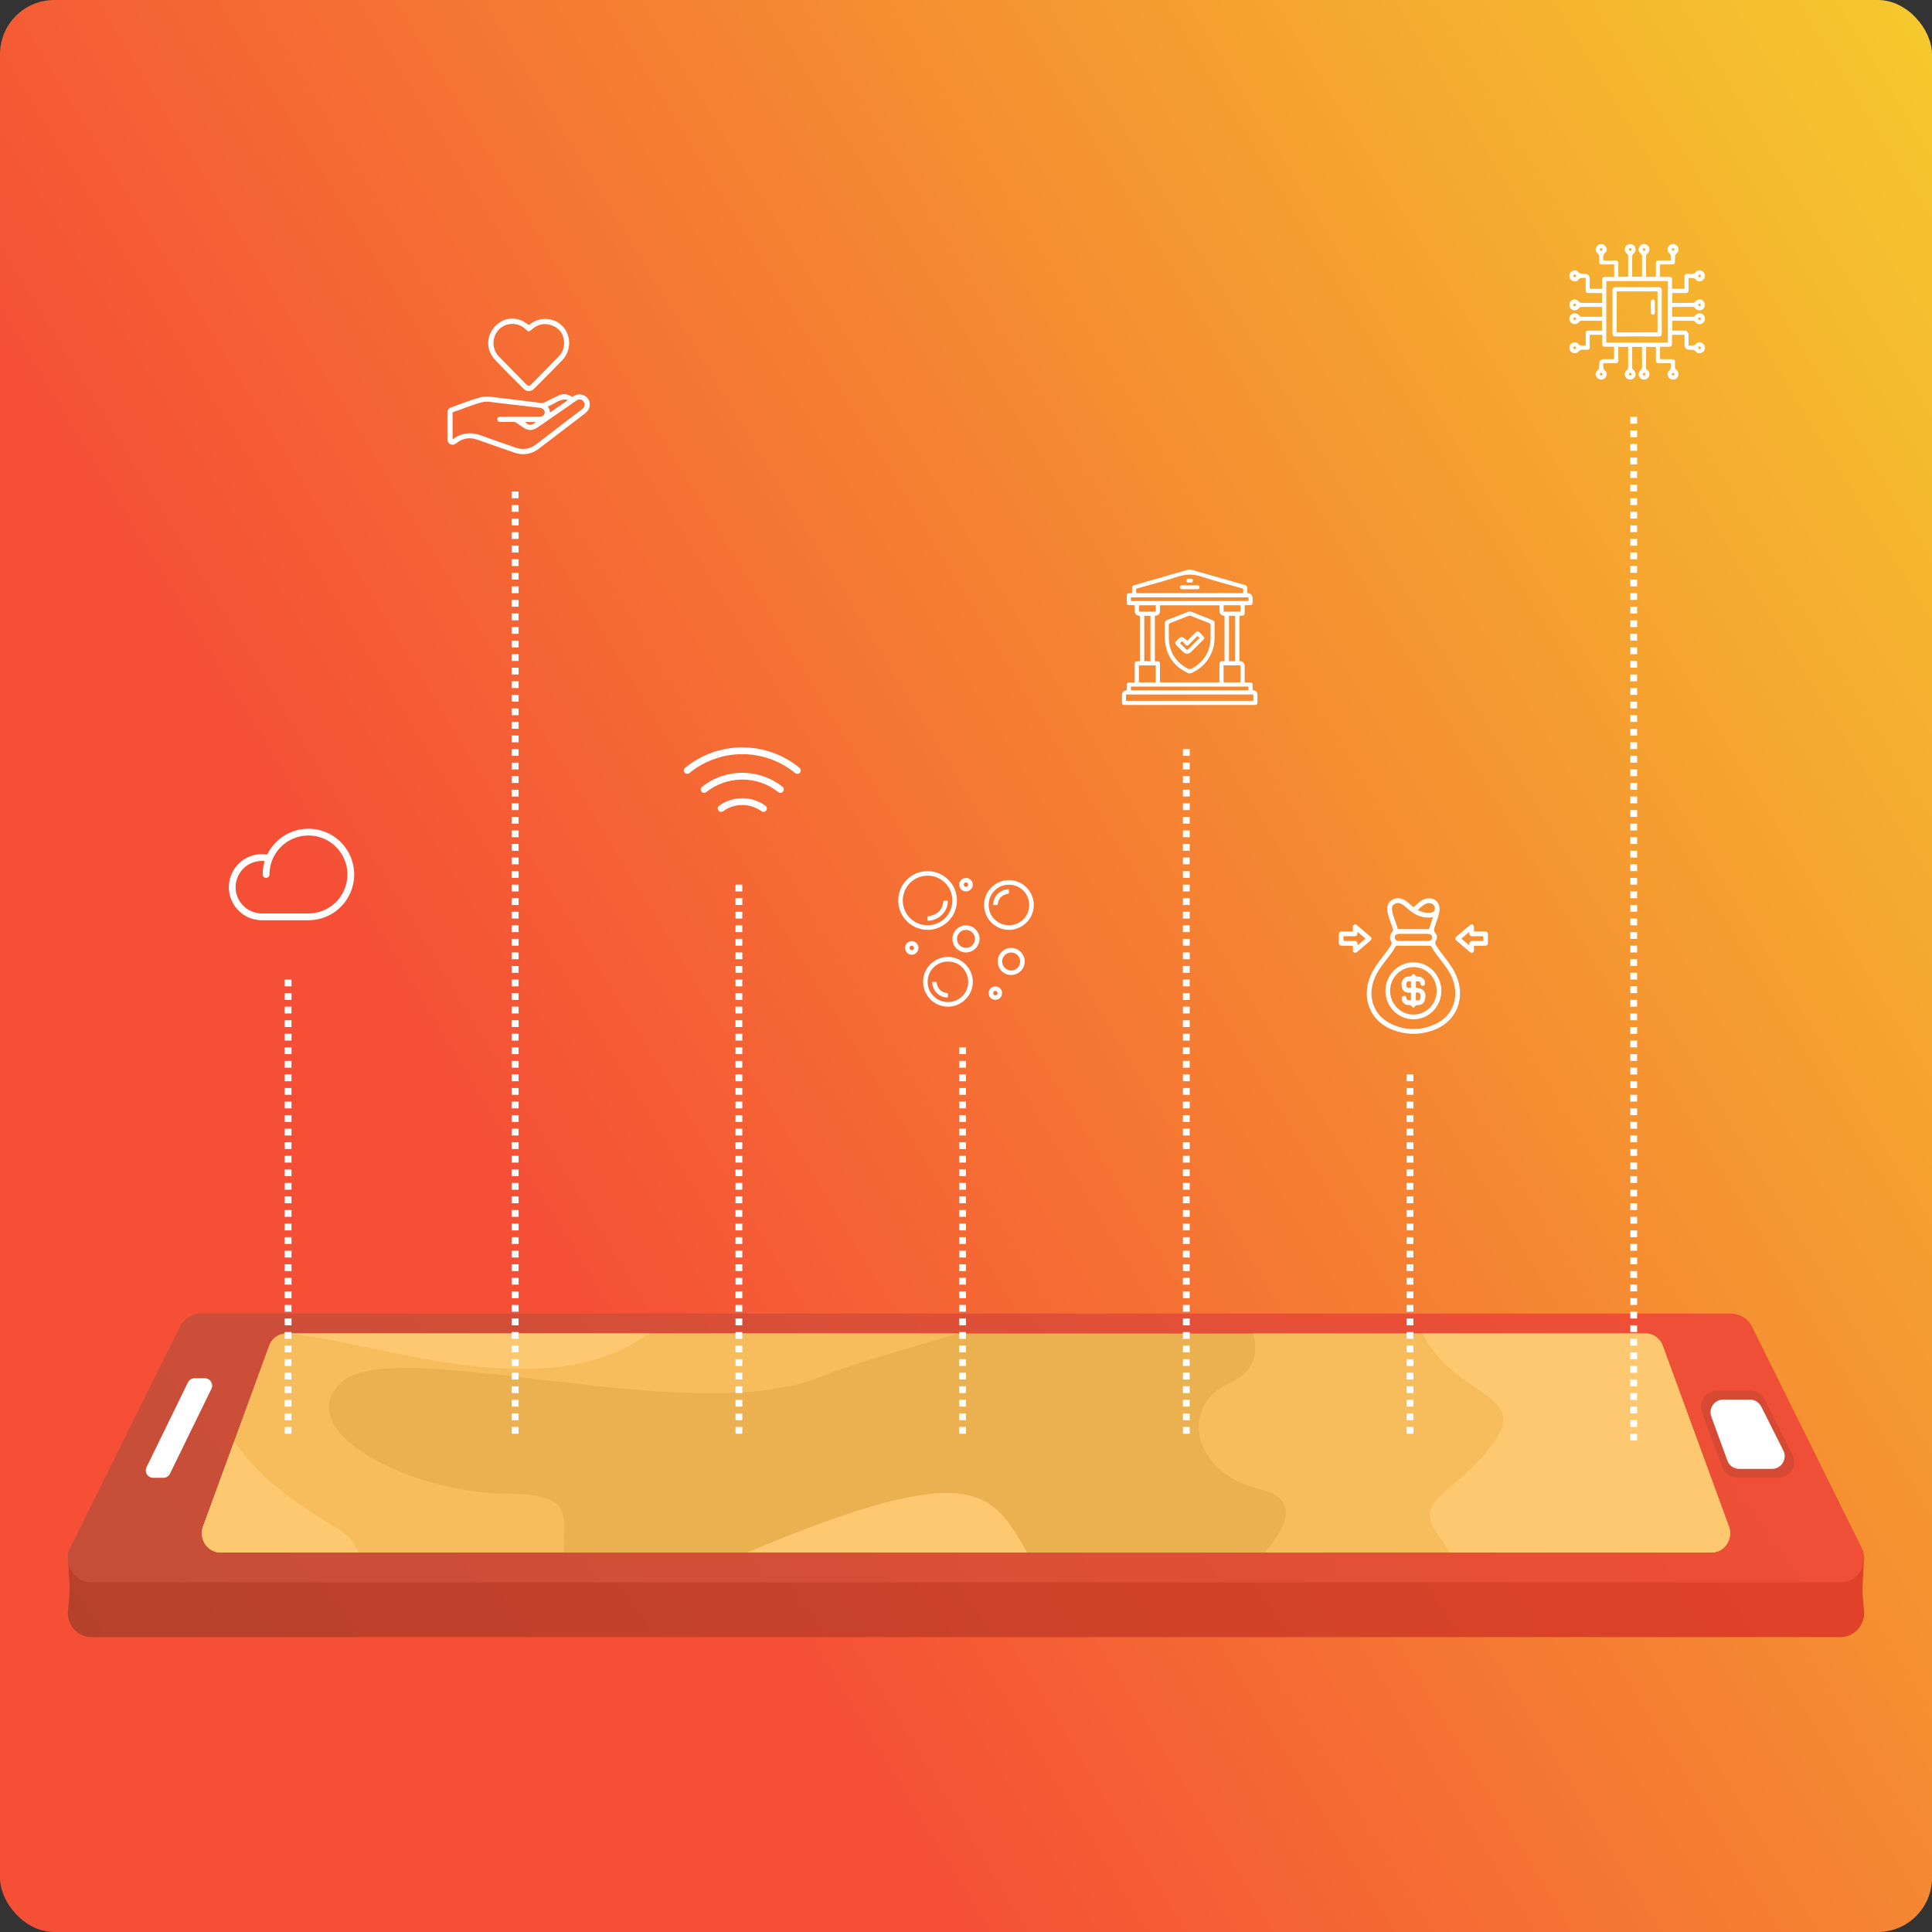
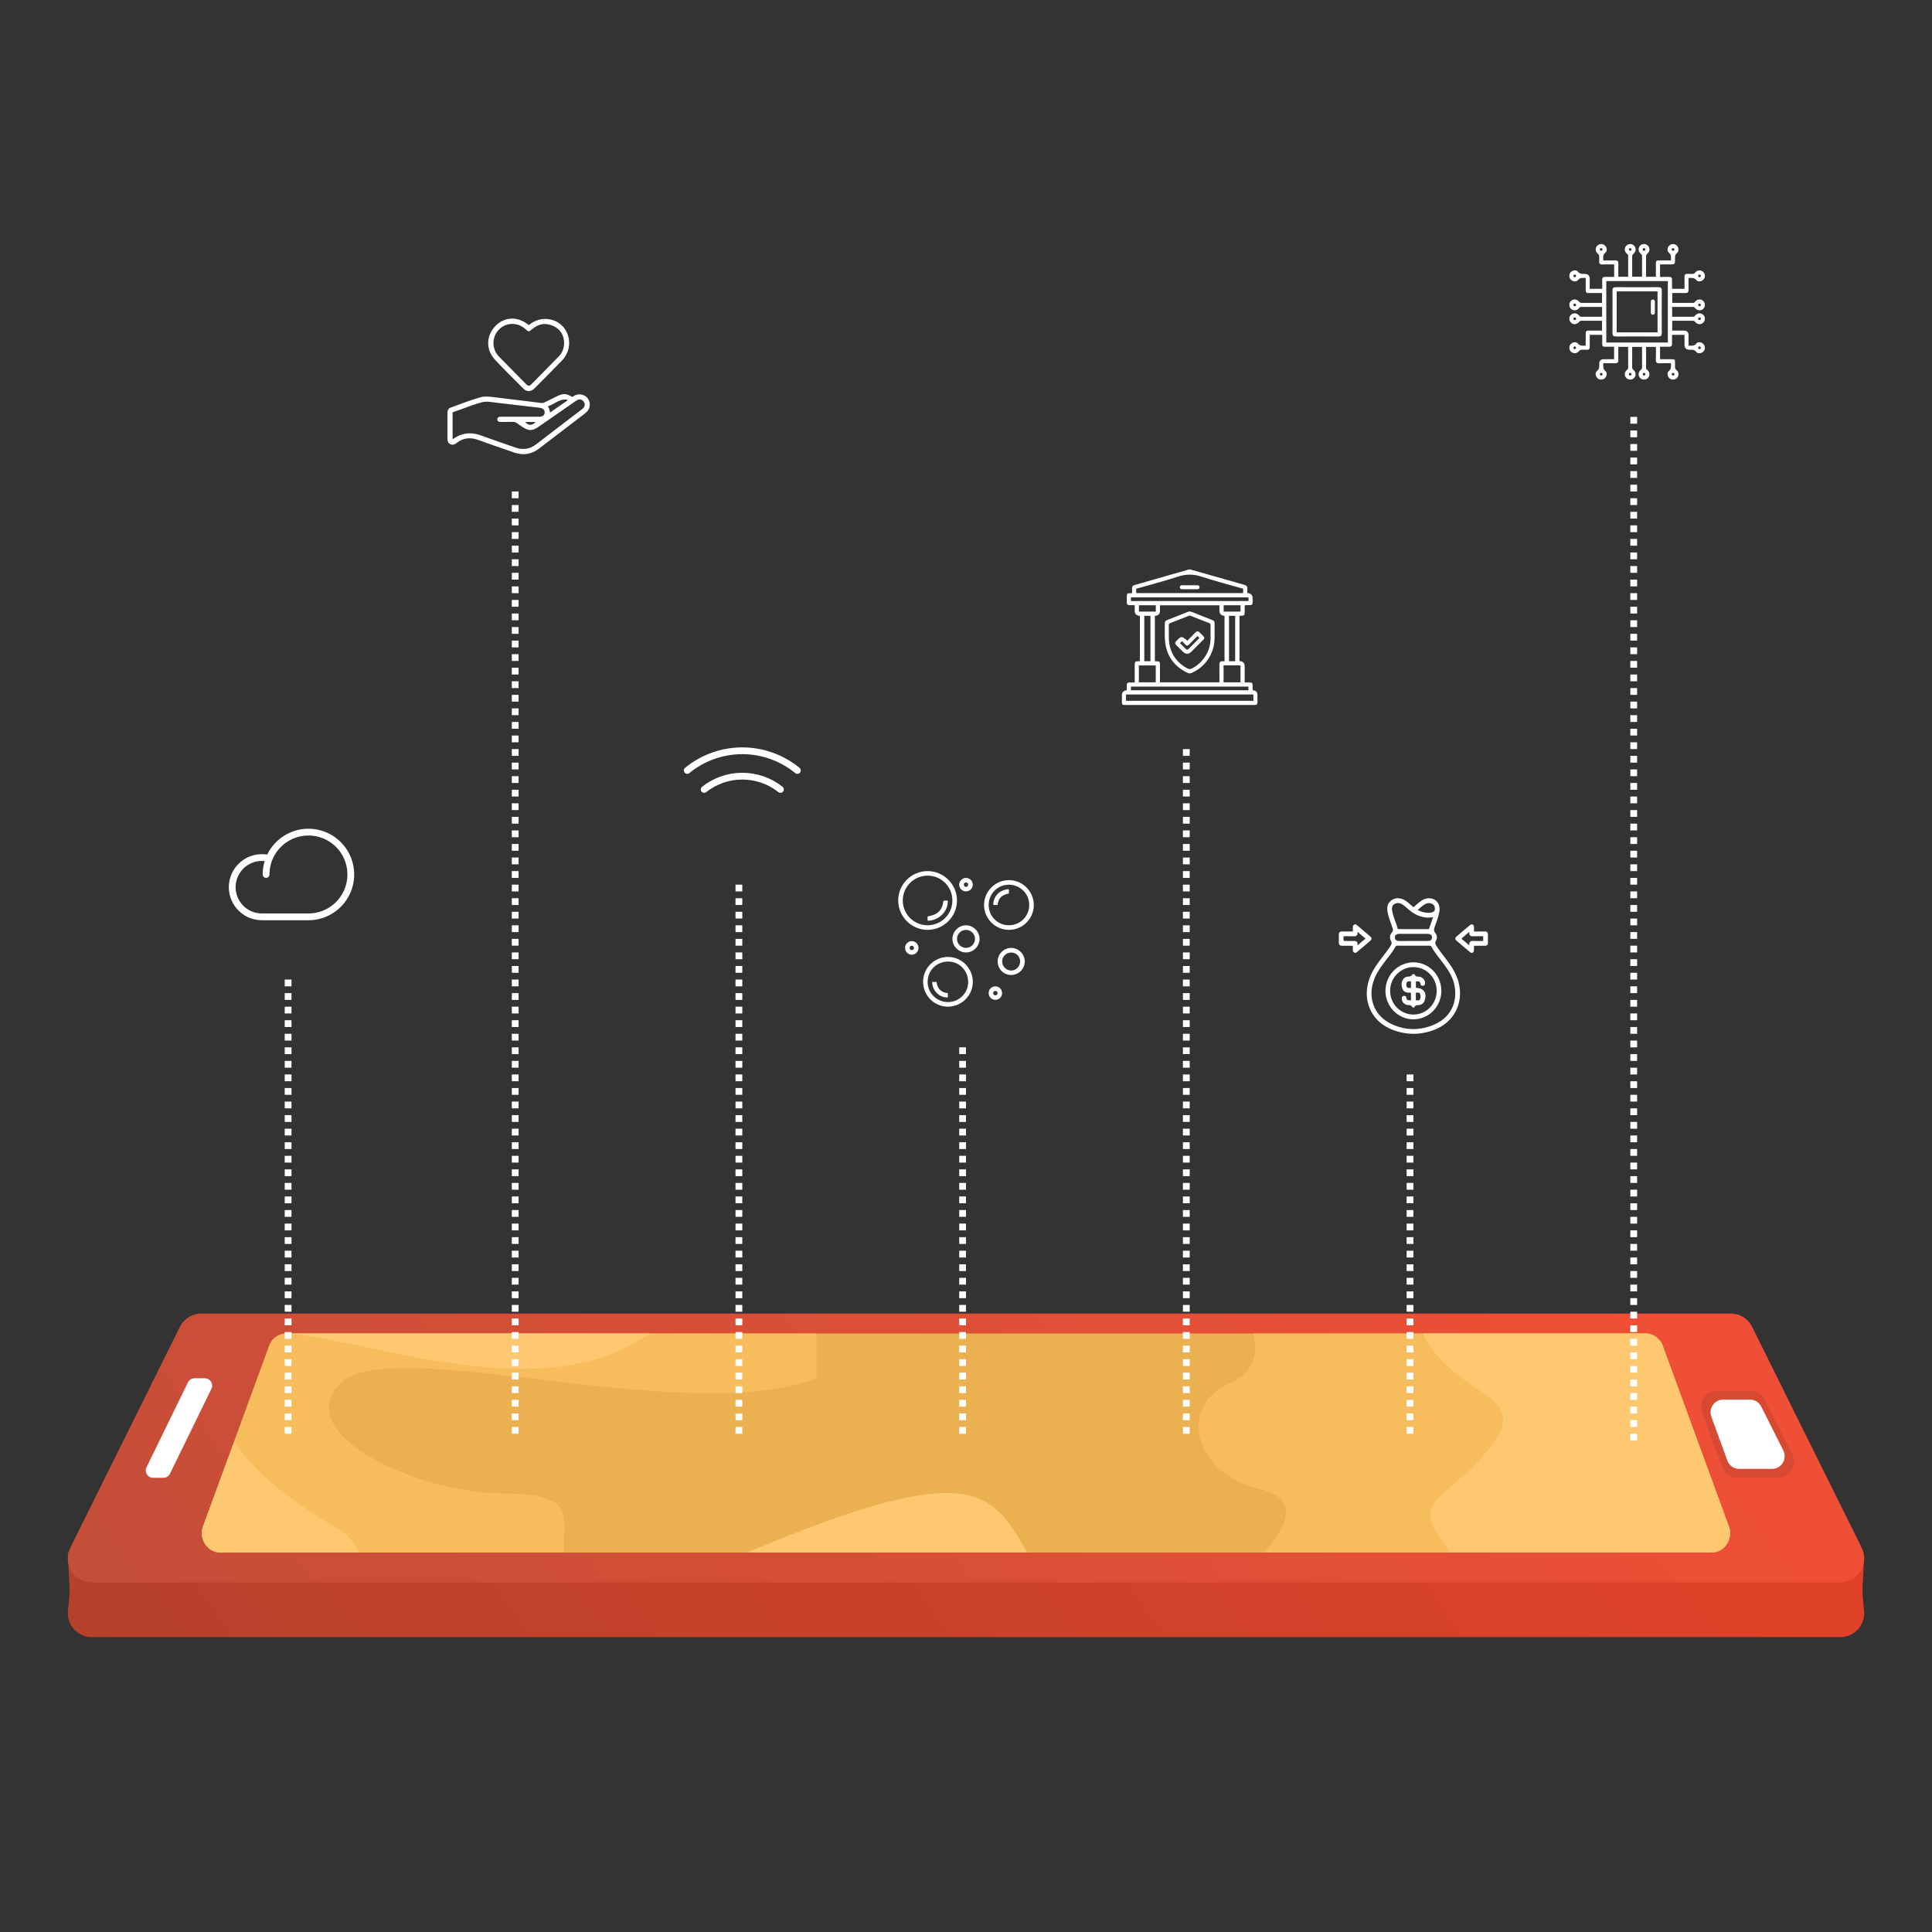
<svg xmlns="http://www.w3.org/2000/svg" width="570" height="570" viewBox="0 0 570 570" fill="none">
  <rect x="0" y="0" width="570" height="570" fill="#333333" stroke="none" />
-   <rect width="570" height="570" rx="16" fill="url(#paint0_linear_1_8604)" />
  <path d="M59.355 403.684H510.638C513.296 403.684 548.786 457.086 549.983 459.498L549.53 467.637C549.391 470.151 549.681 472.639 549.958 475.141C550.399 479.153 547.312 483 542.966 483H27.04C22.681 483 19.594 479.153 20.047 475.141C20.325 472.627 20.614 470.113 20.488 467.586L20.01 458.267C21.207 455.867 56.697 403.684 59.368 403.684H59.355Z" fill="url(#paint1_linear_1_8604)" />
  <path d="M59.356 387.535H510.639C513.297 387.535 515.741 389.046 516.925 391.459L549.241 456.593C551.584 461.303 548.183 466.852 542.954 466.852H27.041C21.812 466.852 18.411 461.303 20.754 456.593L53.07 391.459C54.267 389.059 56.698 387.535 59.356 387.535Z" fill="url(#paint2_linear_1_8604)" />
  <path d="M60.145 449.75L79.597 396.576C80.529 394.608 82.432 393.427 84.523 393.427H485.474C487.553 393.427 489.468 394.672 490.4 396.627L509.853 449.763C511.679 453.61 509.021 458.054 504.926 458.054H65.071C60.976 458.054 58.318 453.622 60.145 449.763V449.75Z" fill="#EBB050" />
-   <path d="M240.879 406.632C202.592 421.322 115.939 393.415 100.644 407.927C85.337 422.439 121.772 440.405 148.632 440.621C169.382 440.786 166.396 446.271 166.321 458.028H65.066C60.971 458.028 58.313 453.597 60.139 449.737L79.592 396.563C80.524 394.595 82.427 393.415 84.518 393.415H282.795C271.935 396.766 256.867 400.499 240.892 406.632H240.879Z" fill="#F7BC5C" />
+   <path d="M240.879 406.632C202.592 421.322 115.939 393.415 100.644 407.927C85.337 422.439 121.772 440.405 148.632 440.621C169.382 440.786 166.396 446.271 166.321 458.028H65.066C60.971 458.028 58.313 453.597 60.139 449.737L79.592 396.563C80.524 394.595 82.427 393.415 84.518 393.415H282.795H240.879Z" fill="#F7BC5C" />
  <path d="M371.865 439.377C351.619 434.679 347.663 414.707 362.957 407.927C370.504 404.588 371.096 398.607 369.748 393.415H485.466C487.545 393.415 489.46 394.659 490.392 396.614L509.845 449.75C511.672 453.597 509.013 458.041 504.919 458.041H373.049C378.995 451.311 384.11 442.233 371.852 439.389L371.865 439.377Z" fill="#F7BC5C" />
  <path d="M520.643 412.879L528.832 429.156C530.407 432.292 528.151 435.999 524.662 435.999H512.479C510.513 435.999 508.762 434.768 508.094 432.914L502.161 416.637C501.039 413.564 503.294 410.301 506.545 410.301H516.473C518.236 410.301 519.849 411.304 520.643 412.879Z" fill="#D84933" />
  <path d="M519.615 414.972L526.129 427.922C527.389 430.411 525.587 433.369 522.815 433.369H513.114C511.552 433.369 510.154 432.391 509.625 430.919L504.9 417.968C504.006 415.518 505.807 412.927 508.39 412.927H516.289C517.688 412.927 518.973 413.715 519.603 414.984L519.615 414.972Z" fill="white" />
  <path d="M57.381 406.631H60.442C62.042 406.631 63.075 408.32 62.37 409.754L50.149 434.779C49.784 435.516 49.041 435.998 48.222 435.998H45.16C43.56 435.998 42.527 434.31 43.233 432.875L55.453 407.85C55.819 407.113 56.562 406.631 57.381 406.631Z" fill="white" />
  <path d="M425.51 454.562C415.922 442.271 427.084 442.614 439.532 427.188C451.979 411.761 432.162 412.726 421.503 396.652C420.747 395.51 420.206 394.43 419.815 393.415H485.466C487.545 393.415 489.46 394.659 490.392 396.614L509.845 449.75C511.672 453.597 509.013 458.041 504.919 458.041H427.601C426.933 456.669 426.228 455.501 425.497 454.562H425.51Z" fill="#FEC870" />
  <path d="M191.756 393.415C190.471 394.202 189.224 394.951 188.039 395.675C157.047 414.44 109.575 395.408 84.554 393.415H191.743H191.756Z" fill="#FEC870" />
  <path d="M303.039 458.029H220.442C287.429 429.805 292.633 440.025 303.039 458.029Z" fill="#FEC870" />
  <path d="M60.131 449.75L69.126 425.169C74.292 433.422 84.144 441.941 99.186 450.689C102.576 452.657 104.642 455.184 105.801 458.028H65.057C60.962 458.028 58.304 453.597 60.131 449.737V449.75Z" fill="#FEC870" />
  <line x1="85" y1="423" x2="85" y2="289" stroke="white" stroke-width="2" stroke-dasharray="2 2" />
  <line x1="152" y1="423" x2="152" y2="144" stroke="white" stroke-width="2" stroke-dasharray="2 2" />
  <line x1="218" y1="423" x2="218" y2="259" stroke="white" stroke-width="2" stroke-dasharray="2 2" />
  <line x1="284" y1="423" x2="284" y2="307" stroke="white" stroke-width="2" stroke-dasharray="2 2" />
  <line x1="350" y1="423" x2="350" y2="219" stroke="white" stroke-width="2" stroke-dasharray="2 2" />
  <line x1="416" y1="423" x2="416" y2="315" stroke="white" stroke-width="2" stroke-dasharray="2 2" />
  <line x1="482" y1="425" x2="482" y2="122" stroke="white" stroke-width="2" stroke-dasharray="2 2" />
  <path d="M235.25 227.311C230.668 223.553 224.926 221.5 219 221.5C213.074 221.5 207.332 223.553 202.75 227.311" stroke="white" stroke-width="2" stroke-linecap="round" stroke-linejoin="round" />
  <path d="M230.249 232.906C227.047 230.371 223.083 228.992 218.999 228.992C214.915 228.992 210.951 230.371 207.749 232.906" stroke="white" stroke-width="2" stroke-linecap="round" stroke-linejoin="round" />
-   <path d="M225.248 238.531C223.432 237.21 221.244 236.499 218.998 236.499C216.752 236.499 214.564 237.21 212.748 238.531" stroke="white" stroke-width="2" stroke-linecap="round" stroke-linejoin="round" />
  <path d="M78.499 258C78.499 255.528 79.232 253.111 80.606 251.055C81.979 249 83.931 247.398 86.215 246.452C88.499 245.505 91.013 245.258 93.438 245.74C95.862 246.223 98.09 247.413 99.838 249.161C101.586 250.909 102.776 253.137 103.259 255.561C103.741 257.986 103.494 260.499 102.547 262.784C101.601 265.068 99.999 267.02 97.944 268.393C95.888 269.767 93.471 270.5 90.999 270.5H77.249C76.008 270.498 74.782 270.233 73.652 269.722C72.522 269.21 71.513 268.464 70.693 267.533C69.873 266.602 69.26 265.507 68.896 264.321C68.531 263.135 68.423 261.885 68.579 260.654C68.734 259.423 69.15 258.239 69.797 257.181C70.445 256.123 71.311 255.215 72.336 254.517C73.362 253.819 74.524 253.347 75.746 253.132C76.968 252.917 78.222 252.965 79.424 253.272" stroke="white" stroke-width="2" stroke-linecap="round" stroke-linejoin="round" />
  <path d="M336.308 195.055V181.775C336.258 181.739 336.22 181.689 336.18 181.686C335.245 181.62 334.777 181.099 334.777 180.124C334.777 179.61 334.777 179.094 334.777 178.533C334.207 178.533 333.716 178.53 333.226 178.533C332.671 178.538 332.42 178.263 332.432 177.713C332.443 177.192 332.432 176.67 332.435 176.15C332.439 175.104 332.514 175.024 333.526 175.012C333.652 175.01 333.78 175.012 333.998 175.012C333.998 174.497 334.008 174.011 333.994 173.527C333.98 173.046 334.157 172.772 334.655 172.631C339.997 171.112 345.336 169.576 350.674 168.039C350.97 167.953 351.23 168.024 351.509 168.103C356.725 169.594 361.941 171.089 367.164 172.556C367.812 172.739 368.07 173.067 368.009 173.724C367.97 174.13 368.001 174.544 368.001 174.945C369.043 175.058 369.563 175.578 369.563 176.504C369.563 178.725 369.743 178.536 367.558 178.536C367.479 178.536 367.403 178.55 367.283 178.561C367.148 179.193 367.233 179.84 367.223 180.479C367.206 181.565 367.165 181.618 366.085 181.661C365.961 181.665 365.838 181.687 365.688 181.704V194.988C365.746 195.024 365.785 195.068 365.828 195.071C366.756 195.13 367.22 195.627 367.22 196.562C367.22 198.122 367.22 199.682 367.22 201.346C367.662 201.346 368.065 201.345 368.468 201.346C369.441 201.352 369.557 201.465 369.562 202.41C369.563 202.798 369.562 203.187 369.562 203.544C369.638 203.605 369.674 203.658 369.713 203.661C370.566 203.729 370.992 204.207 370.992 205.097C370.992 205.774 370.972 206.452 370.999 207.129C371.022 207.773 370.733 208.011 370.107 208C368.701 207.978 367.295 207.993 365.889 207.993C354.671 207.993 343.451 207.993 332.232 207.993C331.012 207.993 331.002 207.981 331 206.773C331 206.226 331 205.679 331 205.132C331 204.214 331.477 203.717 332.431 203.642C332.431 203.225 332.457 202.793 332.425 202.367C332.37 201.638 332.656 201.287 333.412 201.34C333.826 201.368 334.243 201.345 334.774 201.345C334.774 200.372 334.774 199.421 334.774 198.47C334.774 197.715 334.772 196.959 334.774 196.204C334.777 195.208 334.857 195.126 335.82 195.091C335.972 195.086 336.123 195.068 336.303 195.052L336.308 195.055ZM361.275 195.096V181.706C360.272 181.626 359.771 181.089 359.771 180.096C359.771 179.588 359.771 179.08 359.771 178.577H342.228C342.228 179.138 342.228 179.657 342.228 180.176C342.228 181.124 341.768 181.623 340.849 181.673C340.802 181.676 340.758 181.718 340.724 181.737V195.096C340.908 195.096 341.036 195.093 341.163 195.096C342.137 195.121 342.223 195.208 342.228 196.19C342.231 196.788 342.228 197.389 342.228 197.987C342.228 199.094 342.228 200.199 342.228 201.304H359.74C359.752 201.107 359.769 200.952 359.769 200.799C359.771 199.21 359.786 197.622 359.763 196.032C359.754 195.369 360.01 195.052 360.682 195.094C360.86 195.105 361.039 195.096 361.275 195.096ZM335.232 174.976H366.766V173.685C362.657 172.509 358.532 171.459 354.501 170.127C352.095 169.333 349.896 169.348 347.498 170.134C343.462 171.454 339.34 172.514 335.257 173.683C335.163 174.13 335.189 174.537 335.232 174.977V174.976ZM332.211 206.759H369.783V204.902H332.211V206.759ZM333.665 177.323H368.329C368.36 176.939 368.42 176.587 368.293 176.248H333.665V177.323ZM333.663 203.656H368.32V202.567H333.663V203.656ZM340.981 201.312V196.326H336.009V201.312H340.981ZM360.995 201.316H365.983V196.313H360.995V201.316ZM339.419 195.079V181.692H337.603V195.077H339.419V195.079ZM364.413 195.082V181.69H362.592V195.08H364.413V195.082ZM340.997 178.575H336.025V180.432H340.997V178.575ZM365.992 178.572H361.016V180.434H365.992V178.572Z" fill="white" />
  <path d="M358.337 186.854C358.381 188.291 358.358 190.105 357.731 191.859C356.633 194.933 354.612 197.145 351.649 198.513C351.215 198.713 350.844 198.749 350.401 198.538C346.165 196.514 343.911 193.158 343.672 188.477C343.595 186.97 343.672 185.457 343.65 183.947C343.642 183.443 343.784 183.139 344.293 182.945C346.379 182.153 348.45 181.325 350.521 180.498C350.857 180.363 351.158 180.367 351.493 180.499C353.564 181.326 355.637 182.152 357.719 182.952C358.181 183.13 358.361 183.399 358.347 183.886C358.322 184.744 358.339 185.604 358.339 186.853L358.337 186.854ZM357.153 187.248C357.153 186.146 357.132 185.365 357.163 184.585C357.18 184.161 357.06 183.936 356.641 183.78C354.895 183.122 353.161 182.431 351.425 181.74C351.147 181.629 350.912 181.604 350.616 181.723C348.861 182.43 347.099 183.119 345.33 183.796C344.965 183.936 344.821 184.13 344.831 184.537C344.859 185.864 344.798 187.194 344.854 188.519C345.017 192.401 346.858 195.254 350.221 197.167C350.787 197.489 351.247 197.458 351.797 197.153C353.72 196.088 355.187 194.604 356.165 192.626C357.058 190.82 357.236 188.899 357.155 187.248H357.153Z" fill="white" />
  <path d="M351.01 172.667C351.738 172.667 352.464 172.674 353.192 172.666C353.623 172.661 353.925 172.842 353.912 173.285C353.9 173.69 353.586 173.843 353.202 173.843C351.747 173.843 350.293 173.843 348.839 173.844C348.43 173.844 348.078 173.708 348.078 173.255C348.078 172.814 348.405 172.658 348.828 172.664C349.554 172.675 350.282 172.667 351.01 172.667Z" fill="white" />
-   <path d="M351.059 171.889C350.55 171.896 350.042 171.924 350.055 171.286C350.069 170.64 350.605 170.722 351.034 170.719C351.45 170.714 351.934 170.69 351.942 171.283C351.95 171.921 351.453 171.902 351.059 171.889Z" fill="white" />
  <path d="M350.309 189.021C351.12 188.196 351.913 187.408 352.683 186.597C353.116 186.142 353.485 186.134 353.93 186.592C355.735 188.45 355.754 187.992 353.995 189.766C353.171 190.598 352.347 191.429 351.512 192.25C350.66 193.088 349.831 193.095 348.991 192.276C348.338 191.642 347.713 190.978 347.054 190.349C346.59 189.907 346.64 189.544 347.074 189.099C348.541 187.591 348.53 187.58 350.309 189.019V189.021ZM348.167 189.776C348.724 190.335 349.291 190.898 349.85 191.468C350.086 191.709 350.323 191.781 350.584 191.52C351.677 190.427 352.768 189.333 353.88 188.221C353.655 188.006 353.489 187.849 353.282 187.652C352.441 188.5 351.616 189.321 350.807 190.157C350.423 190.556 350.065 190.588 349.687 190.168C349.381 189.826 349.073 189.485 348.788 189.168C348.456 189.365 348.288 189.516 348.167 189.777V189.776Z" fill="white" />
  <path d="M492.992 107.171C491.785 107.171 490.69 107.136 489.596 107.183C488.777 107.217 488.499 106.889 488.531 106.089C488.58 104.859 488.544 103.625 488.544 102.347H485.648C485.648 104.447 485.65 106.543 485.645 108.639C485.645 108.918 485.861 108.999 486.025 109.146C486.787 109.834 486.847 110.85 486.177 111.529C485.557 112.157 484.521 112.157 483.901 111.531C483.241 110.864 483.292 109.801 484.062 109.153C484.325 108.931 484.462 108.737 484.458 108.39C484.445 106.393 484.452 104.396 484.452 102.349H481.544C481.544 104.415 481.547 106.464 481.54 108.513C481.54 108.807 481.697 108.943 481.903 109.119C482.683 109.787 482.764 110.815 482.128 111.497C481.51 112.158 480.414 112.158 479.793 111.497C479.142 110.803 479.216 109.812 480.013 109.122C480.22 108.942 480.36 108.798 480.36 108.509C480.352 106.462 480.355 104.417 480.355 102.334H477.457C477.457 103.615 477.427 104.874 477.469 106.13C477.495 106.893 477.223 107.206 476.446 107.178C475.327 107.139 474.207 107.168 473.02 107.168C473.024 108.032 472.819 108.8 473.645 109.47C474.268 109.974 474.082 111.019 473.474 111.58C472.875 112.131 471.927 112.135 471.322 111.586C470.722 111.043 470.522 109.956 471.142 109.478C471.928 108.872 471.81 108.143 471.813 107.38C471.817 106.448 472.277 105.981 473.194 105.979C474.176 105.979 475.159 105.979 476.207 105.979V102.297C475.333 102.297 474.44 102.282 473.547 102.302C472.934 102.315 472.679 102.045 472.695 101.439C472.715 100.57 472.7 99.701 472.7 98.781H469.017C469.017 99.949 468.992 101.095 469.027 102.241C469.049 102.923 468.813 103.247 468.105 103.191C467.743 103.163 467.373 103.208 467.008 103.181C466.48 103.142 466.083 103.24 465.709 103.711C465.181 104.376 464.139 104.354 463.515 103.785C462.894 103.222 462.826 102.216 463.368 101.574C463.921 100.918 465.005 100.715 465.535 101.358C466.18 102.143 466.931 101.996 467.829 101.968C467.829 101.112 467.834 100.249 467.829 99.389C467.812 97.304 467.771 97.546 469.716 97.541C470.669 97.539 471.624 97.541 472.639 97.541V94.638C470.581 94.638 468.534 94.646 466.489 94.629C466.144 94.626 466.014 94.832 465.825 95.044C465.179 95.775 464.178 95.834 463.505 95.206C462.838 94.587 462.833 93.493 463.494 92.872C464.154 92.251 465.194 92.302 465.819 93.021C466.029 93.264 466.193 93.458 466.561 93.454C468.583 93.436 470.607 93.446 472.664 93.446V90.546C470.581 90.546 468.512 90.55 466.443 90.541C466.137 90.541 466.023 90.739 465.852 90.935C465.192 91.692 464.139 91.751 463.469 91.093C462.846 90.481 462.846 89.433 463.472 88.818C464.154 88.146 465.182 88.192 465.846 88.982C466.072 89.25 466.276 89.363 466.613 89.362C468.61 89.35 470.607 89.356 472.652 89.356V86.454C471.675 86.454 470.674 86.454 469.673 86.454C467.748 86.454 467.813 86.663 467.829 84.563C467.834 83.726 467.829 82.891 467.829 81.993C466.978 82.057 466.21 81.775 465.567 82.611C465.074 83.25 464.038 83.103 463.452 82.511C462.86 81.912 462.848 80.909 463.425 80.295C463.977 79.709 465.059 79.539 465.54 80.156C466.124 80.907 466.823 80.806 467.56 80.808C468.53 80.81 469.015 81.31 469.015 82.307C469.015 83.259 469.015 84.21 469.015 85.215H472.698C472.698 84.369 472.718 83.481 472.691 82.594C472.671 81.945 472.938 81.67 473.591 81.691C474.457 81.718 475.324 81.697 476.23 81.697V78.015C475.095 78.015 473.95 77.976 472.811 78.028C472.018 78.064 471.736 77.746 471.808 76.99C471.844 76.627 471.795 76.258 471.819 75.893C471.849 75.421 471.754 75.08 471.327 74.747C470.622 74.197 470.629 73.134 471.23 72.494C471.805 71.883 472.813 71.834 473.444 72.386C474.09 72.951 474.278 74.04 473.619 74.556C472.796 75.204 473.046 75.966 473.01 76.828C474.193 76.828 475.339 76.852 476.484 76.82C477.214 76.799 477.49 77.091 477.468 77.819C477.43 79.078 477.457 80.34 477.457 81.648H480.354C480.354 79.556 480.349 77.461 480.359 75.365C480.359 75.037 480.094 74.968 479.918 74.803C479.216 74.143 479.172 73.135 479.817 72.475C480.43 71.847 481.476 71.841 482.094 72.46C482.733 73.102 482.733 74.194 482.001 74.776C481.609 75.088 481.537 75.409 481.54 75.849C481.554 77.761 481.545 79.674 481.545 81.642H484.453C484.453 79.586 484.447 77.54 484.46 75.493C484.462 75.15 484.251 75.019 484.038 74.83C483.316 74.192 483.25 73.172 483.864 72.506C484.479 71.841 485.576 71.834 486.2 72.492C486.833 73.159 486.781 74.166 486.058 74.815C485.849 75.002 485.633 75.125 485.635 75.473C485.652 77.52 485.643 79.569 485.643 81.657H488.541C488.541 80.416 488.539 79.188 488.541 77.961C488.543 76.894 488.61 76.83 489.707 76.826C490.772 76.825 491.837 76.826 492.968 76.826C492.985 75.969 493.174 75.206 492.361 74.536C491.734 74.021 491.907 72.993 492.514 72.425C493.128 71.851 494.138 71.864 494.73 72.455C495.299 73.022 495.434 74.092 494.815 74.577C494.133 75.112 494.18 75.738 494.182 76.43C494.188 78.013 494.183 78.013 492.565 78.013C491.643 78.013 490.722 78.013 489.765 78.013V81.696C490.658 81.696 491.549 81.711 492.438 81.691C493.044 81.677 493.318 81.927 493.304 82.541C493.285 83.41 493.299 84.281 493.299 85.208H496.982C496.982 84.057 497.015 82.911 496.97 81.767C496.941 81.017 497.245 80.74 497.962 80.803C498.298 80.833 498.639 80.789 498.975 80.811C499.498 80.847 499.903 80.767 500.28 80.291C500.808 79.623 501.846 79.638 502.474 80.199C503.105 80.764 503.179 81.753 502.639 82.406C502.094 83.066 501 83.284 500.475 82.639C499.827 81.846 499.075 82.001 498.17 82.011C498.17 83.152 498.141 84.295 498.18 85.436C498.207 86.207 497.907 86.491 497.137 86.464C495.901 86.42 494.664 86.452 493.363 86.452V89.355C495.41 89.355 497.456 89.346 499.502 89.363C499.844 89.367 499.979 89.166 500.17 88.953C500.845 88.195 501.885 88.158 502.551 88.84C503.166 89.468 503.147 90.509 502.513 91.115C501.859 91.738 500.82 91.692 500.187 90.978C499.976 90.74 499.819 90.535 499.446 90.538C497.422 90.556 495.399 90.546 493.338 90.546V93.444C495.444 93.444 497.54 93.444 499.637 93.444C499.91 93.444 499.994 93.223 500.143 93.058C500.821 92.3 501.859 92.236 502.529 92.894C503.156 93.51 503.157 94.55 502.534 95.169C501.856 95.841 500.825 95.799 500.16 95.014C499.935 94.749 499.734 94.627 499.392 94.631C497.393 94.643 495.397 94.638 493.35 94.638V97.541C494.492 97.541 495.66 97.541 496.828 97.541C497.723 97.541 498.17 98 498.172 98.919C498.172 99.925 498.172 100.931 498.172 102.001C499.019 101.936 499.787 102.217 500.431 101.385C500.928 100.746 501.964 100.893 502.546 101.483C503.144 102.091 503.156 103.078 502.575 103.698C502.025 104.283 500.941 104.455 500.46 103.838C499.876 103.088 499.177 103.188 498.44 103.186C497.47 103.184 496.985 102.684 496.985 101.687C496.985 100.788 496.982 99.887 496.978 98.987C496.978 98.935 496.948 98.884 496.916 98.779H493.302C493.302 99.625 493.282 100.513 493.309 101.399C493.328 102.047 493.061 102.322 492.409 102.302C491.544 102.275 490.676 102.295 489.771 102.295V105.978C490.88 105.978 491.994 105.976 493.108 105.978C494.151 105.981 494.183 106.015 494.187 107.087C494.187 107.424 494.207 107.763 494.182 108.099C494.146 108.575 494.256 108.913 494.676 109.245C495.378 109.802 495.372 110.862 494.769 111.5C494.19 112.113 493.193 112.16 492.556 111.603C491.91 111.038 491.726 109.951 492.382 109.433C493.206 108.785 492.955 108.023 492.99 107.164L492.992 107.171ZM473.905 101.065H492.067V82.936H473.905V101.065ZM481.349 73.564C481.351 73.409 481.268 73.247 481.032 73.216C480.769 73.181 480.587 73.297 480.568 73.567C480.549 73.831 480.696 73.988 480.97 73.986C481.198 73.984 481.331 73.866 481.349 73.566V73.564ZM485.437 73.605C485.415 73.34 485.275 73.198 485.005 73.213C484.772 73.225 484.658 73.363 484.654 73.593C484.652 73.82 484.757 73.966 484.992 73.984C485.26 74.006 485.409 73.874 485.437 73.606V73.605ZM464.981 90.033C465.003 89.772 464.897 89.589 464.627 89.569C464.414 89.552 464.244 89.647 464.215 89.888C464.183 90.151 464.283 90.325 464.564 90.346C464.786 90.361 464.941 90.27 464.981 90.033ZM501.79 90.077C501.797 89.696 501.642 89.559 501.378 89.567C501.156 89.576 501.017 89.716 501.017 89.946C501.017 90.214 501.159 90.359 501.434 90.347C501.667 90.337 501.783 90.204 501.79 90.077ZM464.586 94.438C464.829 94.425 464.988 94.305 464.985 94.028C464.981 93.8 464.86 93.665 464.627 93.654C464.404 93.642 464.244 93.736 464.215 93.969C464.181 94.231 464.298 94.396 464.588 94.437L464.586 94.438ZM501.797 94.023C501.782 93.795 501.667 93.664 501.432 93.654C501.157 93.644 501.014 93.784 501.017 94.054C501.021 94.283 501.157 94.423 501.38 94.432C501.645 94.442 501.792 94.298 501.797 94.023ZM481.348 110.401C481.344 110.172 481.235 110.032 481.002 110.015C480.732 109.996 480.568 110.136 480.57 110.401C480.57 110.668 480.735 110.805 481.003 110.786C481.236 110.769 481.344 110.628 481.348 110.4V110.401ZM485.439 110.395C485.4 110.106 485.236 109.988 484.973 110.02C484.739 110.049 484.644 110.206 484.654 110.43C484.664 110.663 484.796 110.786 485.025 110.791C485.301 110.796 485.425 110.641 485.439 110.396V110.395ZM472.36 73.213C472.132 73.235 472.008 73.36 472.008 73.589C472.008 73.866 472.159 73.994 472.426 73.979C472.652 73.966 472.791 73.824 472.791 73.608C472.791 73.345 472.62 73.22 472.36 73.215V73.213ZM493.582 73.213C493.318 73.248 493.176 73.414 493.213 73.664C493.243 73.868 493.405 73.996 493.631 73.981C493.912 73.964 494.02 73.787 493.991 73.532C493.966 73.301 493.802 73.213 493.581 73.213H493.582ZM464.58 81.009C464.348 81.021 464.218 81.145 464.213 81.372C464.208 81.632 464.352 81.804 464.612 81.792C464.868 81.78 465.002 81.603 464.975 81.34C464.951 81.108 464.806 81.005 464.58 81.009ZM501.441 81.812C501.623 81.75 501.804 81.645 501.79 81.372C501.78 81.144 501.655 81.017 501.422 81.009C501.194 81.002 501.049 81.108 501.026 81.34C500.999 81.603 501.137 81.751 501.439 81.812H501.441ZM464.564 102.199C464.311 102.27 464.18 102.422 464.22 102.685C464.256 102.92 464.414 103.007 464.635 102.992C464.872 102.977 464.985 102.827 464.981 102.607C464.976 102.347 464.818 102.214 464.566 102.197L464.564 102.199ZM501.792 102.633C501.785 102.373 501.655 102.204 501.394 102.207C501.177 102.211 501.034 102.349 501.026 102.577C501.014 102.842 501.144 102.997 501.421 102.992C501.65 102.989 501.773 102.86 501.794 102.633H501.792ZM472.396 110.79C472.622 110.776 472.796 110.655 472.791 110.39C472.787 110.175 472.647 110.03 472.421 110.02C472.156 110.008 472.003 110.14 472.006 110.415C472.009 110.646 472.138 110.768 472.394 110.79H472.396ZM493.996 110.386C493.986 110.155 493.861 110.025 493.633 110.02C493.373 110.015 493.199 110.158 493.213 110.418C493.225 110.675 493.404 110.808 493.667 110.781C493.898 110.758 494.001 110.612 493.998 110.386H493.996Z" fill="white" />
  <path d="M475.739 92.003C475.739 89.922 475.762 87.843 475.727 85.762C475.714 84.996 475.984 84.721 476.757 84.726C480.919 84.751 485.079 84.751 489.241 84.726C490.007 84.721 490.282 84.982 490.277 85.755C490.252 89.916 490.252 94.076 490.277 98.236C490.282 99.003 490.021 99.278 489.248 99.273C485.086 99.247 480.925 99.247 476.763 99.273C475.997 99.278 475.714 99.016 475.727 98.243C475.762 96.164 475.739 94.083 475.739 92.002V92.003ZM489.028 98.056V85.975H476.976V98.056H489.03H489.028Z" fill="white" />
  <path d="M487.054 90.503C487.054 89.998 487.054 89.495 487.054 88.99C487.056 88.622 487.262 88.393 487.608 88.376C487.997 88.358 488.232 88.592 488.234 88.997C488.239 90.062 488.239 91.125 488.234 92.19C488.234 92.58 488.051 92.852 487.64 92.849C487.228 92.847 487.056 92.572 487.052 92.182C487.049 91.622 487.052 91.061 487.052 90.501L487.054 90.503Z" fill="white" />
  <path d="M168.839 117.121C171.031 115.453 173.531 116.77 173.919 118.632C174.228 120.12 173.632 121.192 172.483 122.066C168.862 124.816 165.256 127.587 161.643 130.348C160.771 131.015 159.897 131.68 159.027 132.347C156.786 134.065 154.332 134.428 151.69 133.512C148.097 132.267 144.505 131.024 140.924 129.747C138.649 128.936 136.568 129.228 134.668 130.73C134.102 131.176 133.508 131.374 132.85 131.041C132.188 130.709 131.994 130.108 132 129.38C132.019 126.88 132.015 124.379 132.004 121.878C132 121.144 132.227 120.523 132.923 120.27C135.823 119.221 138.692 118.068 141.662 117.232C143.333 116.762 145.017 117.104 146.686 117.3C151.056 117.815 155.423 118.353 159.788 118.898C160.163 118.946 160.456 118.813 160.762 118.663C161.939 118.085 163.115 117.505 164.292 116.928C166.147 116.019 166.994 116.052 168.837 117.121H168.839ZM133.532 129.628C136.292 127.585 139.114 127.404 142.146 128.542C145.416 129.77 148.735 130.859 152.026 132.028C154.296 132.833 156.353 132.51 158.279 131.02C162.67 127.623 167.094 124.265 171.5 120.89C171.723 120.719 171.965 120.555 172.136 120.339C172.627 119.717 172.646 119.048 172.147 118.431C171.686 117.861 171.084 117.667 170.39 117.992C170.137 118.11 169.904 118.275 169.674 118.435C166.094 120.915 162.517 123.4 158.937 125.88C157.036 127.199 155.939 127.207 154.064 125.92C153.573 125.584 153.072 125.259 152.601 124.898C152.183 124.578 151.744 124.451 151.218 124.466C150.001 124.499 148.782 124.47 147.563 124.48C147.076 124.483 146.751 124.25 146.727 123.78C146.701 123.261 147.025 122.974 147.548 122.957C147.767 122.95 147.985 122.954 148.204 122.954C151.829 122.954 155.453 122.955 159.076 122.952C160.085 122.952 160.627 122.541 160.69 121.762C160.756 120.954 160.208 120.419 159.2 120.301C154.953 119.803 150.706 119.29 146.455 118.811C145.034 118.651 143.592 118.307 142.17 118.685C139.221 119.47 136.412 120.681 133.528 121.644V129.631L133.532 129.628ZM167.397 118.165C167.362 118.081 167.326 117.998 167.291 117.914C165.085 117.564 163.57 119.286 161.624 119.888C162.052 120.491 162.179 121.036 162.28 121.709C164.028 120.498 165.712 119.332 167.397 118.163V118.165ZM154.964 124.5C155.856 125.612 156.951 125.624 158.041 124.5H154.964Z" fill="white" />
  <path d="M156.021 95.904C158.029 94.29 160.259 93.709 162.717 94.334C167.935 95.662 169.681 102.266 165.867 106.287C163.681 108.59 161.416 110.816 159.184 113.077C158.654 113.615 158.14 114.168 157.589 114.683C156.617 115.591 155.406 115.641 154.482 114.719C151.635 111.876 148.755 109.062 146.022 106.109C143.327 103.199 143.402 99.195 146.01 96.339C148.575 93.53 152.404 93.222 155.564 95.571C155.712 95.681 155.86 95.788 156.021 95.904ZM166.441 101.069C166.353 98.842 165.323 97.101 163.199 96.16C160.968 95.172 158.866 95.491 157.006 97.112C156.051 97.943 155.965 97.964 155.014 97.086C152.734 94.982 149.265 95.066 147.156 97.272C145.073 99.454 145.052 102.962 147.178 105.164C149.845 107.925 152.569 110.628 155.252 113.374C155.777 113.911 156.197 113.965 156.745 113.404C159.447 110.635 162.177 107.893 164.883 105.126C165.946 104.039 166.407 102.686 166.441 101.071V101.069Z" fill="white" />
  <path d="M417.008 267.663C417.532 267.209 418.025 266.772 418.53 266.353C419.152 265.837 419.796 265.368 420.598 265.16C423.151 264.496 425.089 266.292 424.663 268.925C424.408 270.488 423.812 271.941 423.294 273.416C423.05 274.109 422.933 274.65 423.491 275.303C424.048 275.956 424.065 276.863 423.627 277.608C423.314 278.14 423.429 278.492 423.702 278.937C424.584 280.374 425.652 281.669 426.665 283.006C428.282 285.138 429.74 287.361 430.381 290.022C431.838 296.064 428.916 301.672 423.087 303.865C418.991 305.406 414.83 305.376 410.757 303.787C404.218 301.233 401.528 294.447 404.354 287.876C405.269 285.746 406.642 283.92 408.038 282.11C408.851 281.056 409.672 280.01 410.364 278.867C410.608 278.466 410.68 278.151 410.419 277.685C409.9 276.759 410.021 275.804 410.711 275.011C411.039 274.633 411.01 274.33 410.881 273.915C410.378 272.28 409.648 270.722 409.37 269.011C409.163 267.748 409.296 266.6 410.333 265.764C411.41 264.894 412.621 264.801 413.891 265.314C414.485 265.554 414.997 265.916 415.48 266.329C415.979 266.758 416.474 267.195 417.007 267.663H417.008ZM417.001 279.016C415.457 279.016 413.911 279.024 412.367 279.009C412.061 279.005 411.847 279.021 411.675 279.343C410.854 280.89 409.725 282.212 408.667 283.588C407.466 285.149 406.321 286.745 405.553 288.587C403.251 294.104 405.312 299.747 410.651 302.175C414.883 304.102 419.217 304.084 423.445 302.136C427.878 300.093 429.979 295.952 429.185 291.081C428.777 288.569 427.488 286.477 426.02 284.482C424.769 282.782 423.343 281.212 422.333 279.336C422.155 279.005 421.933 279.009 421.634 279.01C420.09 279.023 418.544 279.016 417 279.016H417.001ZM412.391 274.111C415.09 274.111 417.723 274.111 420.354 274.111C420.755 274.111 421.153 274.111 421.596 274.111C421.988 272.956 422.373 271.822 422.789 270.593C422.077 270.691 421.488 270.759 420.885 270.712C418.733 270.544 416.964 269.555 415.37 268.146C414.853 267.687 414.336 267.211 413.757 266.845C412.987 266.36 412.123 266.241 411.323 266.77C410.548 267.281 410.61 268.071 410.763 268.89C411.094 270.677 411.948 272.287 412.391 274.109V274.111ZM416.996 275.52C415.622 275.52 414.248 275.515 412.875 275.52C411.981 275.524 411.463 275.919 411.52 276.597C411.589 277.403 412.123 277.626 412.846 277.622C415.622 277.608 418.398 277.622 421.176 277.615C422.033 277.614 422.483 277.248 422.493 276.583C422.503 275.916 422.05 275.529 421.205 275.522C419.803 275.511 418.4 275.518 416.998 275.518L416.996 275.52ZM418.237 268.501C419.587 269.158 420.868 269.434 422.237 269.235C422.831 269.147 423.276 268.853 423.335 268.205C423.395 267.549 423.163 266.996 422.551 266.684C421.799 266.301 421.055 266.374 420.348 266.805C419.611 267.255 418.963 267.824 418.237 268.501Z" fill="white" />
  <path d="M399.129 279.021C397.995 279.021 396.968 279.008 395.942 279.026C395.295 279.036 394.991 278.751 395.003 278.086C395.016 277.328 395.021 276.57 395.001 275.812C394.982 275.114 395.274 274.793 395.971 274.809C396.995 274.832 398.021 274.814 399.13 274.814C399.13 274.366 399.137 273.967 399.129 273.57C399.12 273.216 399.24 272.943 399.558 272.782C399.859 272.63 400.115 272.753 400.345 272.947C401.664 274.065 402.983 275.182 404.296 276.308C404.837 276.771 404.689 277.205 404.21 277.612C402.956 278.674 401.702 279.735 400.453 280.801C400.18 281.034 399.907 281.238 399.531 281.042C399.17 280.853 399.117 280.522 399.129 280.151C399.141 279.805 399.13 279.458 399.13 279.021H399.129ZM402.866 276.913C402.042 276.217 401.322 275.609 400.462 274.883C400.668 276.062 400.118 276.26 399.29 276.227C398.33 276.189 397.366 276.218 396.382 276.218C396.415 276.752 396.303 277.184 396.464 277.615C397.418 277.615 398.335 277.648 399.247 277.605C400.085 277.564 400.668 277.748 400.492 278.93C401.351 278.2 402.068 277.592 402.866 276.913Z" fill="white" />
  <path d="M434.869 279.021C434.869 279.55 434.895 279.959 434.864 280.365C434.807 281.064 434.262 281.358 433.735 280.927C432.351 279.798 430.995 278.632 429.647 277.46C429.24 277.106 429.278 276.684 429.681 276.338C431.016 275.193 432.345 274.041 433.706 272.93C434.271 272.468 434.81 272.771 434.869 273.527C434.884 273.73 434.872 273.935 434.872 274.139C434.872 274.339 434.872 274.537 434.872 274.815C435.948 274.815 436.971 274.838 437.992 274.808C438.73 274.787 439.031 275.107 438.998 275.855C438.964 276.611 438.979 277.37 438.995 278.128C439.007 278.757 438.716 279.032 438.11 279.025C437.057 279.014 436.004 279.021 434.87 279.021H434.869ZM437.586 276.219C436.623 276.219 435.685 276.178 434.75 276.231C433.897 276.278 433.35 276.058 433.491 274.915C432.637 275.65 431.913 276.275 431.153 276.931C431.964 277.616 432.684 278.221 433.496 278.904C433.378 277.813 433.872 277.558 434.721 277.603C435.68 277.654 436.643 277.616 437.586 277.616V276.219Z" fill="white" />
  <path d="M425.247 292.365C425.235 296.979 421.521 300.739 416.983 300.732C412.455 300.725 408.75 296.941 408.75 292.325C408.75 287.669 412.484 283.894 417.066 283.918C421.594 283.943 425.259 287.725 425.247 292.365ZM417.012 285.324C413.211 285.318 410.133 288.445 410.129 292.313C410.126 296.183 413.201 299.323 416.993 299.327C420.795 299.33 423.868 296.204 423.87 292.332C423.871 288.45 420.819 285.327 417.012 285.324Z" fill="white" />
  <path d="M416.284 295.098V292.979C416.128 292.789 415.942 292.858 415.784 292.866C414.867 292.914 414.104 292.597 413.766 291.709C413.393 290.728 413.372 289.711 414.051 288.807C414.322 288.447 414.709 288.219 415.138 288.162C415.705 288.088 416.279 288.193 416.667 287.547C416.835 287.265 417.34 287.348 417.473 287.663C417.706 288.219 418.12 288.102 418.527 288.125C419.651 288.184 420.529 289.142 420.436 290.171C420.401 290.547 420.223 290.768 419.872 290.833C419.52 290.897 419.159 290.743 419.13 290.409C419.05 289.459 418.453 289.471 417.735 289.553V291.358C417.761 291.377 417.801 291.436 417.845 291.438C420.056 291.548 421.001 292.905 420.364 295.081C420.163 295.769 419.725 296.241 419.043 296.455C418.443 296.64 417.674 296.308 417.275 297.141C417.172 297.358 416.71 297.26 416.597 297.041C416.313 296.49 415.865 296.542 415.38 296.516C414.346 296.458 413.53 295.541 413.563 294.559C413.577 294.153 413.752 293.883 414.144 293.815C414.489 293.756 414.857 293.899 414.884 294.241C414.96 295.191 415.551 295.184 416.286 295.096L416.284 295.098ZM417.72 295.119C418.177 295.072 418.715 295.34 418.955 294.799C419.177 294.3 419.175 293.696 418.955 293.197C418.72 292.662 418.182 292.901 417.718 292.872V295.119H417.72ZM416.287 289.537C415.784 289.56 415.245 289.345 415.018 289.908C414.858 290.302 414.822 290.784 415.064 291.169C415.374 291.659 415.849 291.414 416.287 291.436V289.537Z" fill="white" />
  <path d="M273.637 257C278.42 256.986 282.332 260.878 282.339 265.656C282.346 270.428 278.431 274.345 273.659 274.338C268.919 274.334 265.028 270.459 265 265.714C264.972 260.934 268.859 257.014 273.637 257ZM280.982 265.661C280.979 261.594 277.701 258.33 273.642 258.348C269.608 258.367 266.374 261.6 266.349 265.636C266.324 269.693 269.586 272.974 273.654 272.982C277.722 272.99 280.987 269.728 280.982 265.661Z" fill="white" />
  <path d="M272.34 289.616C272.354 285.579 275.693 282.289 279.735 282.325C283.73 282.36 287.013 285.676 287.011 289.676C287.01 293.708 283.685 297.011 279.64 296.999C275.591 296.986 272.326 293.683 272.341 289.616H272.34ZM279.477 295.641C282.727 295.758 285.524 293.193 285.638 289.988C285.758 286.592 283.257 283.814 279.972 283.695C276.522 283.571 273.788 286.109 273.682 289.534C273.58 292.801 276.162 295.519 279.477 295.64V295.641Z" fill="white" />
  <path d="M305.001 267.023C304.992 271.068 301.675 274.358 297.627 274.338C293.592 274.318 290.296 270.976 290.328 266.94C290.361 262.934 293.663 259.662 297.669 259.662C301.708 259.662 305.011 262.979 305.001 267.023ZM297.633 261.018C294.297 261.039 291.664 263.71 291.689 267.054C291.714 270.355 294.358 272.979 297.662 272.98C300.992 272.982 303.664 270.307 303.651 266.982C303.64 263.648 300.965 260.998 297.631 261.018H297.633Z" fill="white" />
  <path d="M289.004 277.013C288.993 279.205 287.123 281.046 284.947 281.005C282.775 280.965 280.983 279.145 280.992 276.988C281.002 274.796 282.872 272.954 285.048 272.995C287.215 273.035 289.014 274.862 289.004 277.013ZM287.653 276.97C287.639 275.501 286.423 274.323 284.95 274.346C283.514 274.37 282.35 275.551 282.345 276.992C282.341 278.463 283.537 279.66 285.009 279.654C286.48 279.649 287.667 278.443 287.653 276.97Z" fill="white" />
  <path d="M294.344 283.616C294.363 281.444 296.17 279.655 298.339 279.661C300.523 279.667 302.358 281.528 302.333 283.714C302.308 285.916 300.472 287.683 298.242 287.65C296.059 287.619 294.325 285.822 294.344 283.616ZM300.973 283.628C300.956 282.167 299.794 281.02 298.33 281.022C296.85 281.022 295.633 282.245 295.663 283.705C295.691 285.137 296.905 286.334 298.328 286.336C299.794 286.336 300.991 285.112 300.973 283.63V283.628Z" fill="white" />
  <path d="M270.983 279.671C270.98 280.769 270.102 281.661 269.014 281.671C267.899 281.682 266.997 280.758 267.016 279.622C267.033 278.532 267.944 277.641 269.024 277.658C270.111 277.676 270.986 278.572 270.983 279.671ZM269.669 279.624C269.577 279.291 269.41 279.015 269 279.026C268.56 279.037 268.333 279.312 268.363 279.722C268.391 280.096 268.635 280.322 269.041 280.297C269.449 280.272 269.61 280.008 269.667 279.622L269.669 279.624Z" fill="white" />
  <path d="M285.032 262.983C283.932 262.999 283.029 262.142 282.993 261.052C282.957 259.977 283.842 259.049 284.928 259.017C286.06 258.985 286.999 259.874 287.009 260.988C287.017 262.067 286.124 262.969 285.032 262.985V262.983ZM285.024 261.672C285.335 261.589 285.62 261.452 285.637 261.035C285.653 260.627 285.423 260.386 285.051 260.363C284.642 260.338 284.365 260.56 284.364 261.008C284.364 261.414 284.621 261.592 285.024 261.672Z" fill="white" />
  <path d="M291.684 293.023C291.673 291.909 292.515 291.035 293.623 291.015C294.765 290.993 295.655 291.871 295.649 293.013C295.643 294.116 294.773 294.984 293.671 294.985C292.566 294.985 291.695 294.126 291.684 293.023ZM293.679 292.335C293.307 292.376 293.041 292.581 293.02 292.957C292.996 293.381 293.27 293.643 293.682 293.643C294.062 293.643 294.316 293.376 294.316 293.001C294.316 292.629 294.066 292.399 293.68 292.335H293.679Z" fill="white" />
  <path d="M273.71 271.639C273.64 271.185 273.613 270.781 273.721 270.382C276.729 269.823 278 268.553 278.344 265.781C278.729 265.678 279.152 265.664 279.613 265.739C279.836 268.764 276.969 271.662 273.71 271.639Z" fill="white" />
  <path d="M279.642 292.989V294.28C277.179 294.408 274.982 292.22 275.04 289.695H276.317C276.403 290.55 276.662 291.351 277.289 291.981C277.917 292.612 278.684 292.948 279.643 292.989H279.642Z" fill="white" />
  <path d="M294.305 266.985C293.84 266.993 293.43 267.06 293.027 266.943C293.063 264.394 294.944 262.49 297.59 262.34C297.73 262.762 297.649 263.19 297.646 263.61C295.473 264.069 294.612 264.935 294.307 266.985H294.305Z" fill="white" />
  <defs>
    <linearGradient id="paint0_linear_1_8604" x1="570" y1="-5.57334e-05" x2="108.884" y2="281.092" gradientUnits="userSpaceOnUse">
      <stop stop-color="#F5CA2D" />
      <stop offset="1" stop-color="#F55036" />
    </linearGradient>
    <linearGradient id="paint1_linear_1_8604" x1="550.005" y1="483.148" x2="198.104" y2="733.496" gradientUnits="userSpaceOnUse">
      <stop stop-color="#E04229" />
      <stop offset="0.99" stop-color="#B6412B" />
    </linearGradient>
    <linearGradient id="paint2_linear_1_8604" x1="550" y1="467" x2="198.1" y2="717.346" gradientUnits="userSpaceOnUse">
      <stop stop-color="#EF4F36" />
      <stop offset="0.99" stop-color="#C44E38" />
    </linearGradient>
  </defs>
</svg>